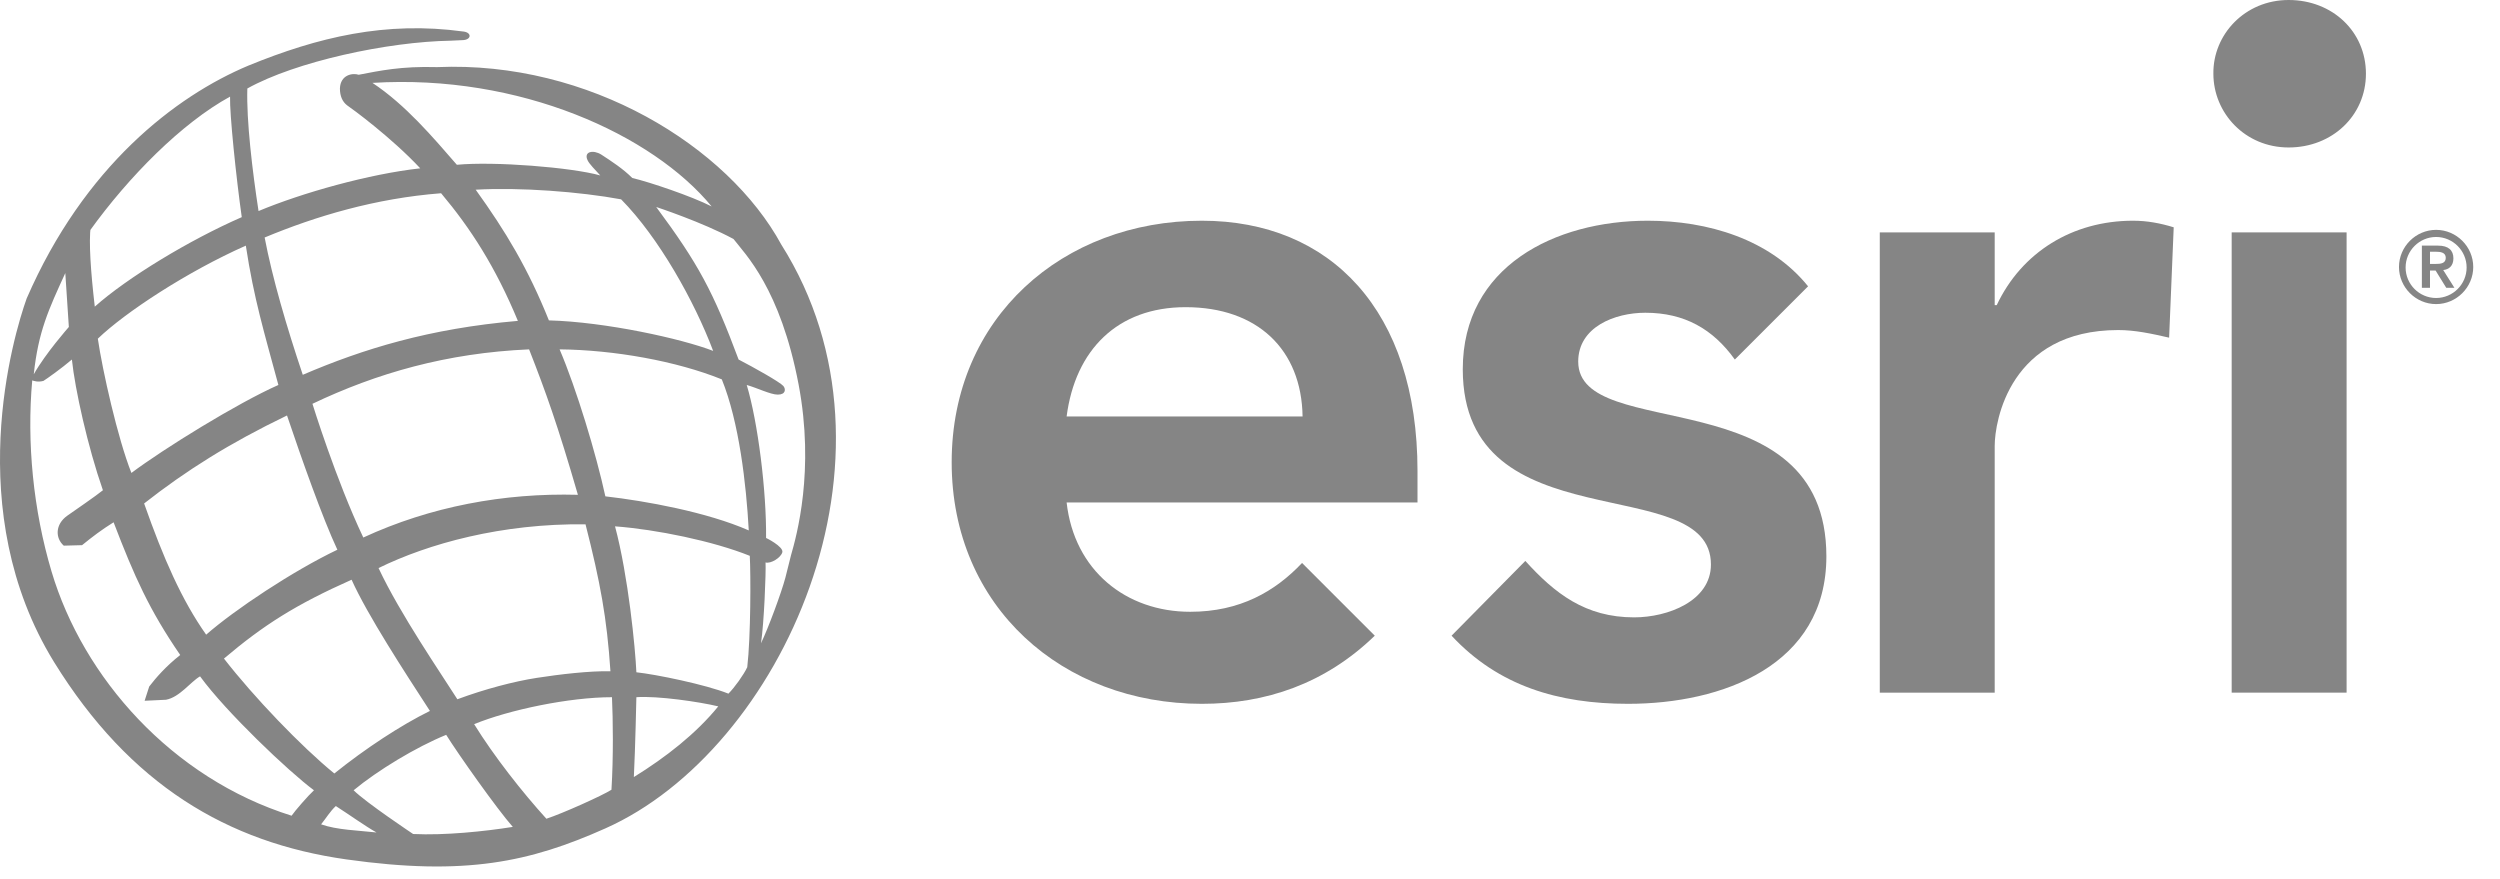
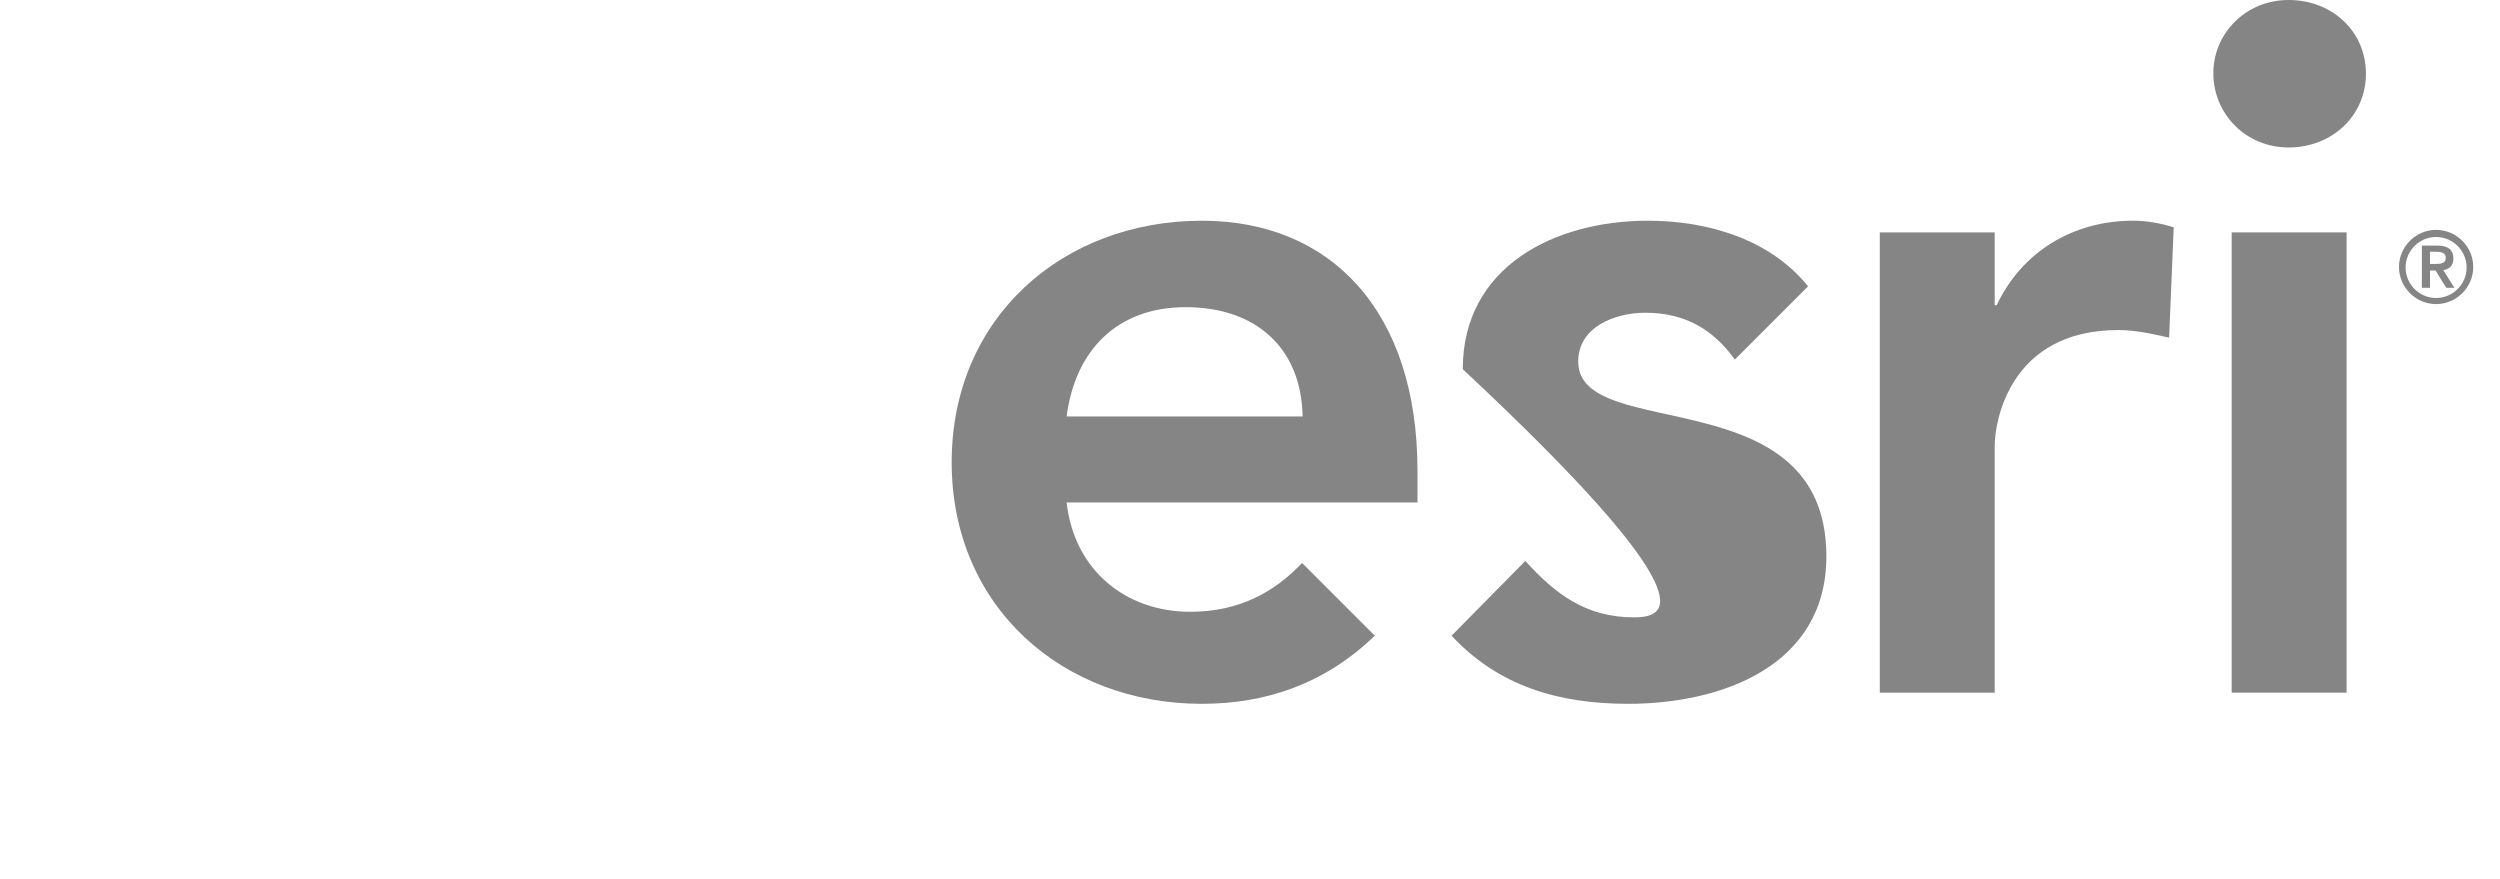
<svg xmlns="http://www.w3.org/2000/svg" width="91" height="32" viewBox="0 0 91 32" fill="none">
  <path d="M85.416 8.459H81.233V25.212H85.416V8.459Z" fill="#858585" />
  <path d="M47.395 20.492C46.414 21.528 45.137 22.269 43.323 22.269C40.99 22.269 39.102 20.769 38.825 18.289H51.597V17.141C51.597 11.31 48.432 8.034 43.748 8.034C38.695 8.034 34.641 11.551 34.641 16.826C34.641 22.102 38.695 25.619 43.748 25.619C46.062 25.619 48.228 24.897 50.042 23.139L47.395 20.492ZM43.156 11.181C45.766 11.181 47.377 12.717 47.414 15.16H38.825C39.139 12.736 40.676 11.181 43.156 11.181Z" fill="#858585" />
-   <path d="M57.447 13.161C57.447 11.902 58.779 11.384 59.89 11.384C61.315 11.384 62.352 11.977 63.148 13.087L65.814 10.422C64.425 8.7 62.148 8.034 59.983 8.034C56.595 8.034 53.245 9.7 53.245 13.439C53.245 19.825 62.278 17.104 62.278 20.547C62.278 21.88 60.705 22.472 59.483 22.472C57.706 22.472 56.595 21.602 55.522 20.418L52.837 23.139C54.54 24.971 56.725 25.619 59.261 25.619C62.685 25.619 66.48 24.231 66.48 20.251C66.48 13.717 57.447 16.16 57.447 13.161Z" fill="#858585" />
+   <path d="M57.447 13.161C57.447 11.902 58.779 11.384 59.89 11.384C61.315 11.384 62.352 11.977 63.148 13.087L65.814 10.422C64.425 8.7 62.148 8.034 59.983 8.034C56.595 8.034 53.245 9.7 53.245 13.439C62.278 21.88 60.705 22.472 59.483 22.472C57.706 22.472 56.595 21.602 55.522 20.418L52.837 23.139C54.54 24.971 56.725 25.619 59.261 25.619C62.685 25.619 66.48 24.231 66.48 20.251C66.48 13.717 57.447 16.16 57.447 13.161Z" fill="#858585" />
  <path d="M79.123 8.274C78.642 8.126 78.16 8.034 77.642 8.034C75.439 8.034 73.588 9.181 72.681 11.107H72.607V8.459H68.424V25.212H72.607V16.234C72.607 15.327 73.162 12.014 77.105 12.014C77.716 12.014 78.308 12.143 78.956 12.291L79.123 8.274Z" fill="#858585" />
  <path d="M88.674 8.367C89.415 8.367 90.026 8.978 90.026 9.718C90.026 10.459 89.415 11.069 88.674 11.069C87.934 11.069 87.323 10.459 87.323 9.718C87.323 8.978 87.934 8.367 88.674 8.367ZM88.674 10.847C89.285 10.847 89.785 10.348 89.785 9.737C89.785 9.126 89.285 8.626 88.674 8.626C88.063 8.626 87.564 9.126 87.564 9.737C87.564 10.348 88.063 10.847 88.674 10.847ZM88.156 8.941H88.748C89.119 8.941 89.304 9.107 89.304 9.404C89.304 9.681 89.137 9.811 88.933 9.829L89.341 10.477H89.044L88.656 9.848H88.452V10.477H88.156V8.941ZM88.452 9.607H88.656C88.841 9.607 89.026 9.589 89.026 9.385C89.026 9.181 88.822 9.163 88.656 9.163H88.452V9.607Z" fill="#858585" />
  <path d="M83.306 0C84.898 0 86.12 1.148 86.12 2.684C86.12 4.202 84.898 5.368 83.306 5.368C81.714 5.368 80.567 4.109 80.567 2.684C80.548 1.259 81.714 0 83.306 0Z" fill="#858585" />
-   <path d="M11.021 13.643C13.224 12.698 15.63 11.958 18.851 11.68C18.037 9.718 17.13 8.311 16.056 7.034C13.668 7.219 11.502 7.867 9.633 8.645C9.911 10.107 10.429 11.884 11.021 13.643ZM21.313 19.085C18.259 19.048 15.593 19.788 13.779 20.677C14.557 22.343 16.075 24.546 16.648 25.453C17.648 25.082 18.703 24.805 19.536 24.675C20.369 24.546 21.461 24.416 22.22 24.434C22.091 22.491 21.85 21.195 21.313 19.085ZM13.224 19.566C15.667 18.437 18.352 17.937 21.036 18.011C20.295 15.457 19.869 14.272 19.259 12.717C16.26 12.847 13.705 13.587 11.373 14.698C11.373 14.698 12.224 17.456 13.224 19.566ZM22.609 7.256C21.11 6.979 18.925 6.812 17.315 6.905C18.407 8.422 19.221 9.774 19.98 11.662C22.035 11.717 24.812 12.328 25.959 12.773C25.275 10.959 23.979 8.645 22.609 7.256ZM27.255 19.307C27.163 17.622 26.904 15.364 26.274 13.809C24.627 13.143 22.35 12.736 20.369 12.717C20.98 14.142 21.702 16.53 22.035 18.067C23.497 18.233 25.737 18.64 27.255 19.307ZM25.904 7.515C23.757 4.905 18.925 2.684 13.557 3.017C14.76 3.813 15.76 4.998 16.63 5.998C17.981 5.868 20.795 6.09 21.85 6.386C21.665 6.183 21.443 5.961 21.387 5.831C21.239 5.516 21.591 5.442 21.887 5.627C22.257 5.868 22.683 6.146 23.016 6.479C23.646 6.627 25.182 7.145 25.904 7.515ZM28.477 20.103C28.421 20.306 28.051 20.529 27.866 20.473C27.885 20.843 27.811 22.694 27.7 23.416C27.959 22.88 28.44 21.584 28.588 21.028L28.792 20.214C28.995 19.511 29.662 17.123 29.069 13.994C28.403 10.496 27.126 9.255 26.7 8.7C25.571 8.089 23.886 7.534 23.886 7.534C25.423 9.607 25.959 10.607 26.885 13.087C27.422 13.365 28.384 13.902 28.514 14.05C28.607 14.161 28.607 14.364 28.31 14.364C28.051 14.364 27.57 14.124 27.181 14.013C27.588 15.364 27.903 17.881 27.885 19.584C27.866 19.566 28.532 19.899 28.477 20.103ZM26.515 25.249C26.737 25.027 27.07 24.564 27.2 24.286C27.329 23.176 27.329 20.899 27.292 20.232C25.959 19.696 23.886 19.27 22.387 19.159C22.868 20.954 23.127 23.601 23.164 24.471C23.868 24.546 25.682 24.916 26.515 25.249ZM23.072 28.285C24.238 27.563 25.33 26.711 26.145 25.712C25.46 25.545 23.923 25.323 23.164 25.378C23.164 25.378 23.127 27.192 23.072 28.285ZM19.888 29.802C20.462 29.617 21.943 28.951 22.257 28.747C22.331 27.544 22.313 26.193 22.276 25.378C20.721 25.378 18.518 25.841 17.259 26.36C17.981 27.526 18.999 28.822 19.888 29.802ZM12.872 28.766C13.316 29.21 15.038 30.358 15.038 30.358C16.186 30.413 17.63 30.265 18.666 30.099C18.092 29.451 16.667 27.433 16.241 26.748C15.149 27.192 13.742 28.044 12.872 28.766ZM8.152 23.972C9.244 25.378 10.966 27.174 12.169 28.155C13.298 27.248 14.594 26.396 15.649 25.878C14.723 24.453 13.372 22.38 12.798 21.102C10.762 22.009 9.596 22.75 8.152 23.972ZM5.246 18.326C5.949 20.325 6.616 21.843 7.504 23.102C8.541 22.195 10.651 20.788 12.28 20.01C11.743 18.863 10.984 16.715 10.447 15.123C8.337 16.142 6.782 17.123 5.246 18.326ZM3.561 12.328C3.728 13.476 4.283 15.956 4.783 17.215C5.968 16.327 8.633 14.679 10.133 14.013C9.614 12.088 9.244 10.884 8.948 8.941C6.819 9.885 4.561 11.366 3.561 12.328ZM3.302 8.237C3.228 8.811 3.302 9.885 3.45 11.162C4.635 10.107 6.893 8.737 8.8 7.904C8.596 6.46 8.356 4.146 8.374 3.517C6.616 4.48 4.69 6.423 3.265 8.404L3.302 8.237ZM9.041 2.388C11.576 1.351 14.039 0.759 16.871 1.148C17.185 1.185 17.167 1.462 16.815 1.462L16.408 1.481C14.113 1.518 10.762 2.24 9.003 3.221C8.966 4.387 9.189 6.238 9.411 7.682C11.003 7.016 13.446 6.331 15.297 6.127C14.242 4.998 12.798 3.943 12.632 3.832C12.465 3.702 12.373 3.499 12.373 3.221C12.391 2.721 12.835 2.647 13.057 2.721C13.835 2.573 14.594 2.406 15.908 2.443C21.443 2.203 26.496 5.331 28.44 8.904C33.327 16.641 28.44 27.304 22.035 30.154C19.296 31.376 16.945 31.894 12.613 31.283C8.282 30.673 4.727 28.562 1.969 24.101C-1.418 18.604 0.488 12.217 0.97 10.866C3.061 6.053 6.393 3.499 9.041 2.388ZM2.506 11.902C2.451 11.069 2.377 9.94 2.377 9.94C1.766 11.273 1.395 12.069 1.229 13.624C1.655 12.865 2.506 11.902 2.506 11.902ZM11.428 28.766C10.503 28.081 8.226 25.915 7.282 24.619C6.93 24.823 6.542 25.378 6.042 25.471L5.264 25.508L5.431 24.99C5.672 24.675 6.042 24.249 6.56 23.842C5.431 22.195 4.894 20.991 4.135 19.011C3.691 19.288 3.376 19.529 2.987 19.844L2.321 19.862C2.006 19.584 2.006 19.085 2.451 18.77C2.636 18.64 3.524 18.03 3.746 17.845C3.191 16.253 2.728 14.161 2.617 13.087C2.247 13.402 1.729 13.772 1.581 13.865C1.377 13.92 1.229 13.865 1.173 13.846C0.97 16.105 1.21 18.566 1.877 20.806C3.024 24.657 6.245 28.322 10.614 29.692C10.725 29.525 11.225 28.951 11.428 28.766ZM13.705 30.302C13.28 30.062 12.743 29.673 12.224 29.34C12.021 29.525 11.854 29.803 11.688 30.006C12.261 30.21 13.039 30.228 13.705 30.302Z" fill="#858585" />
</svg>